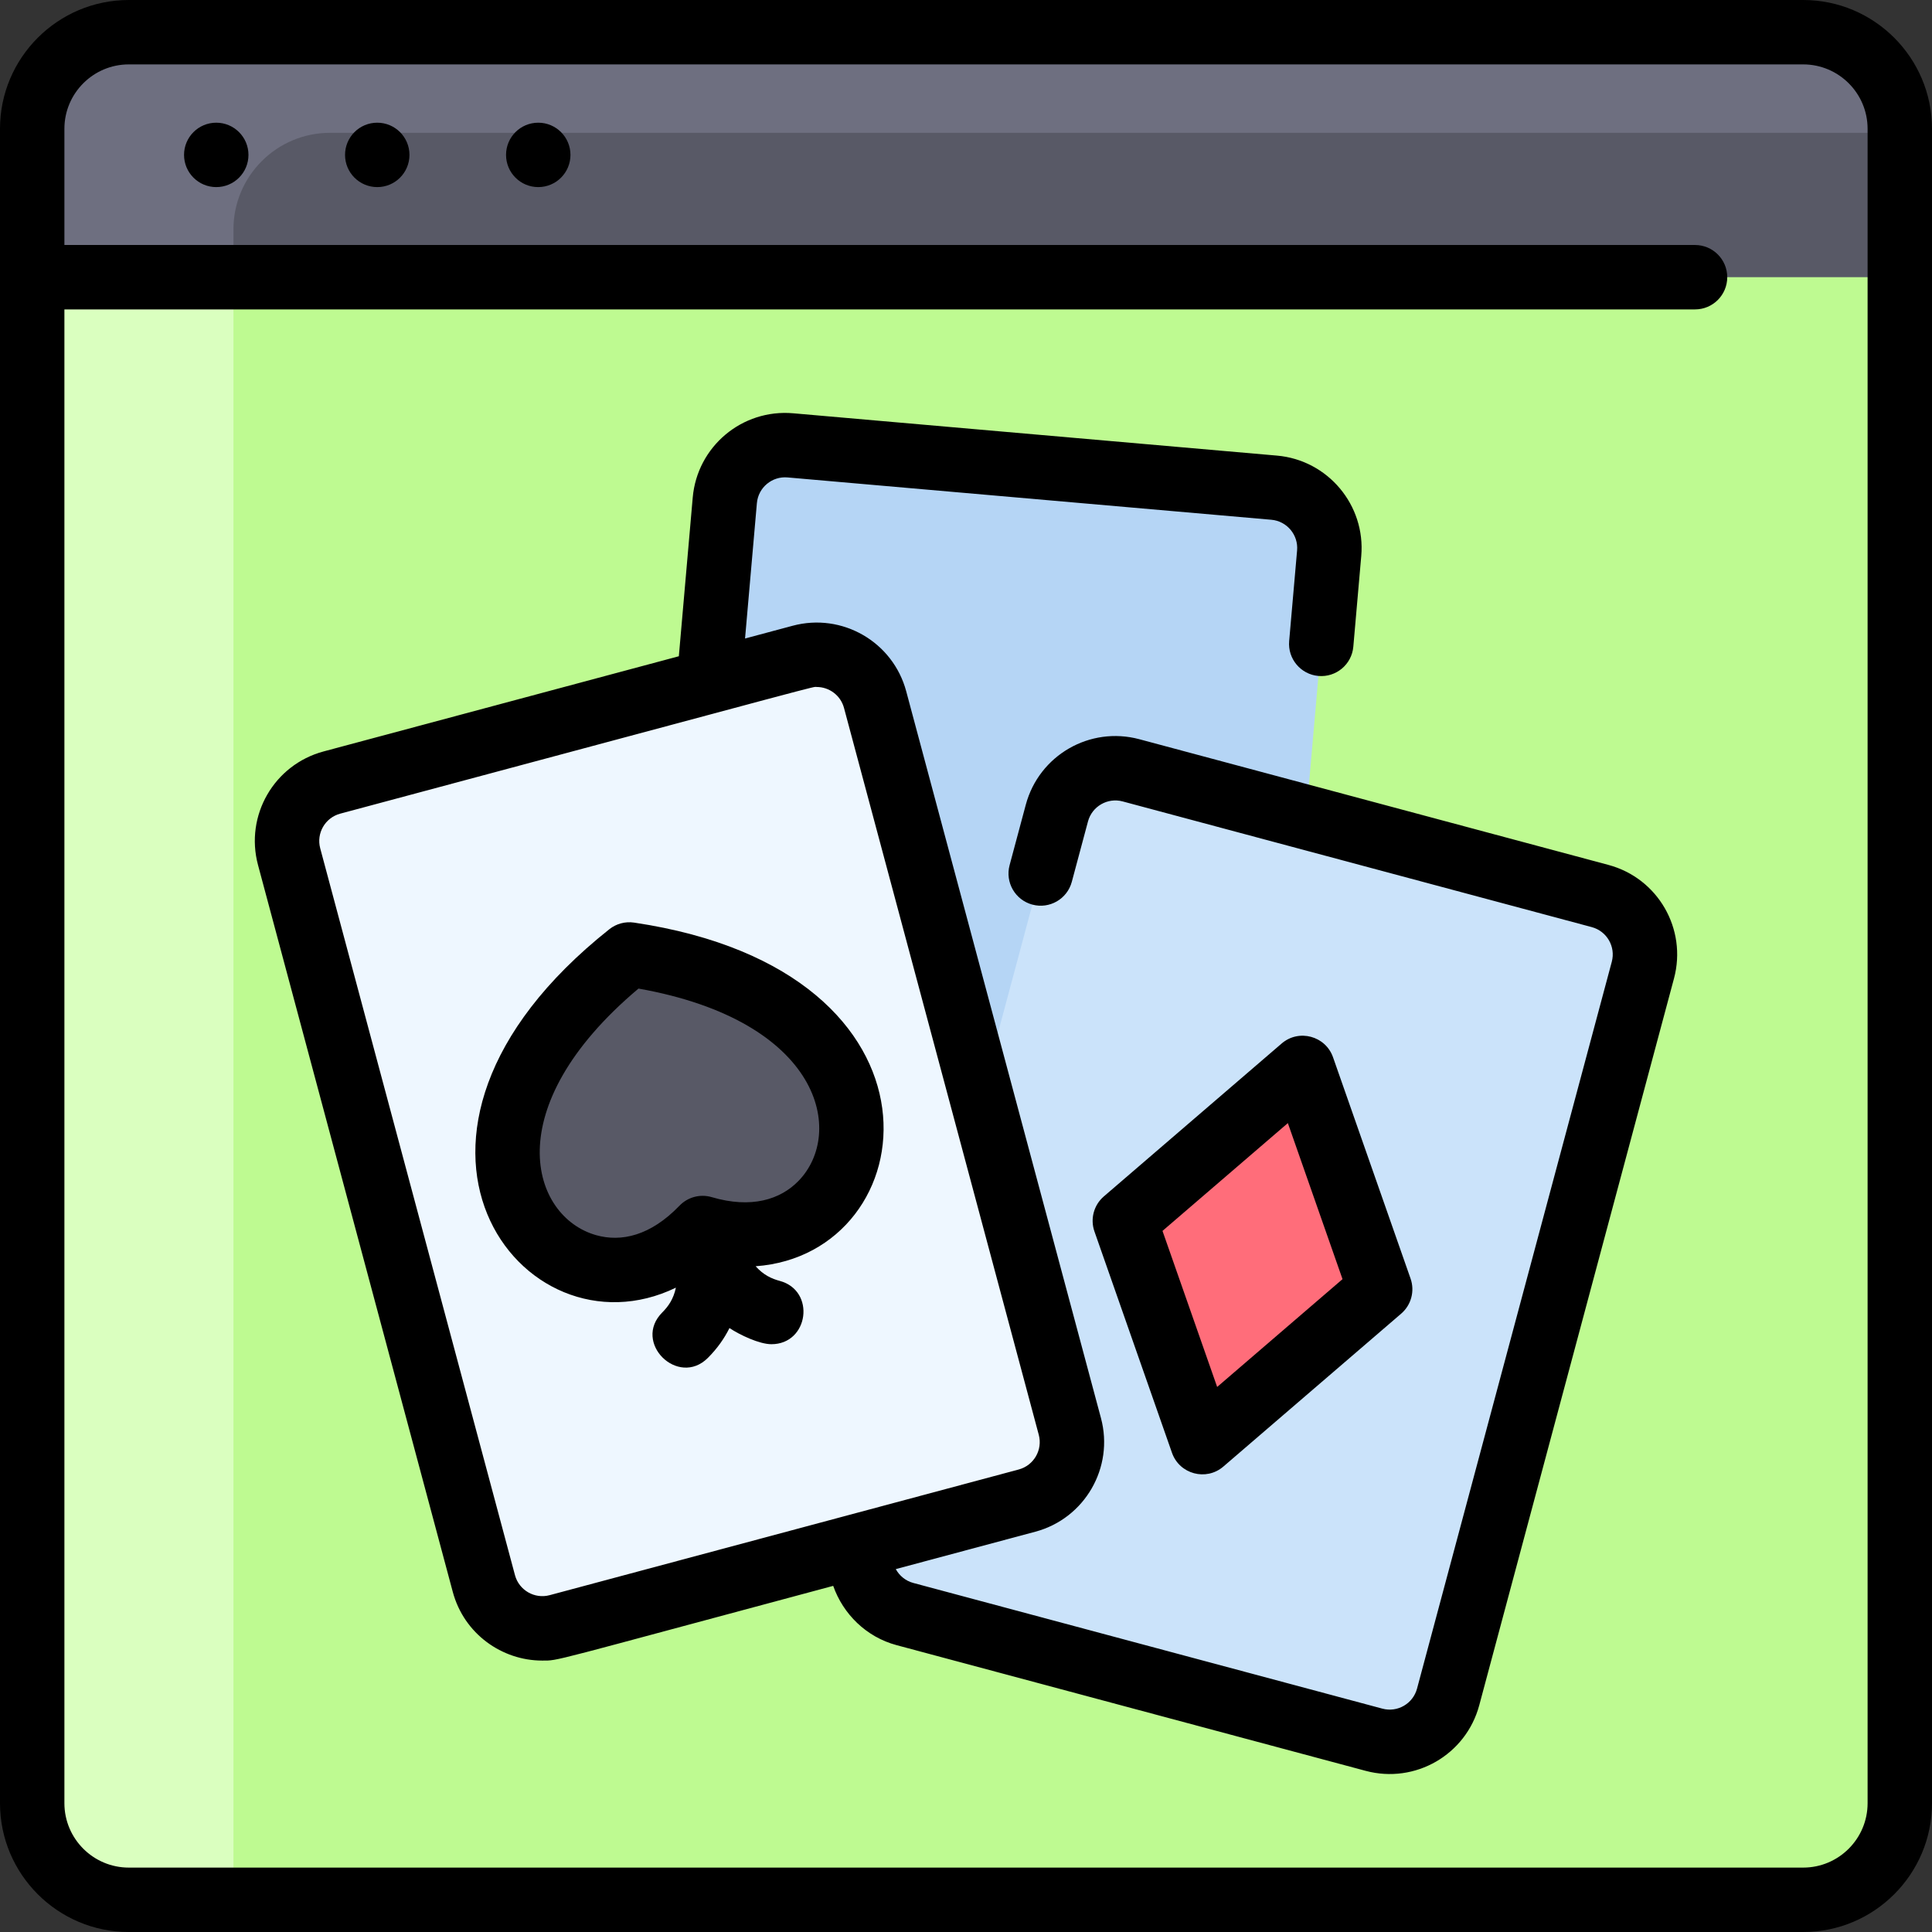
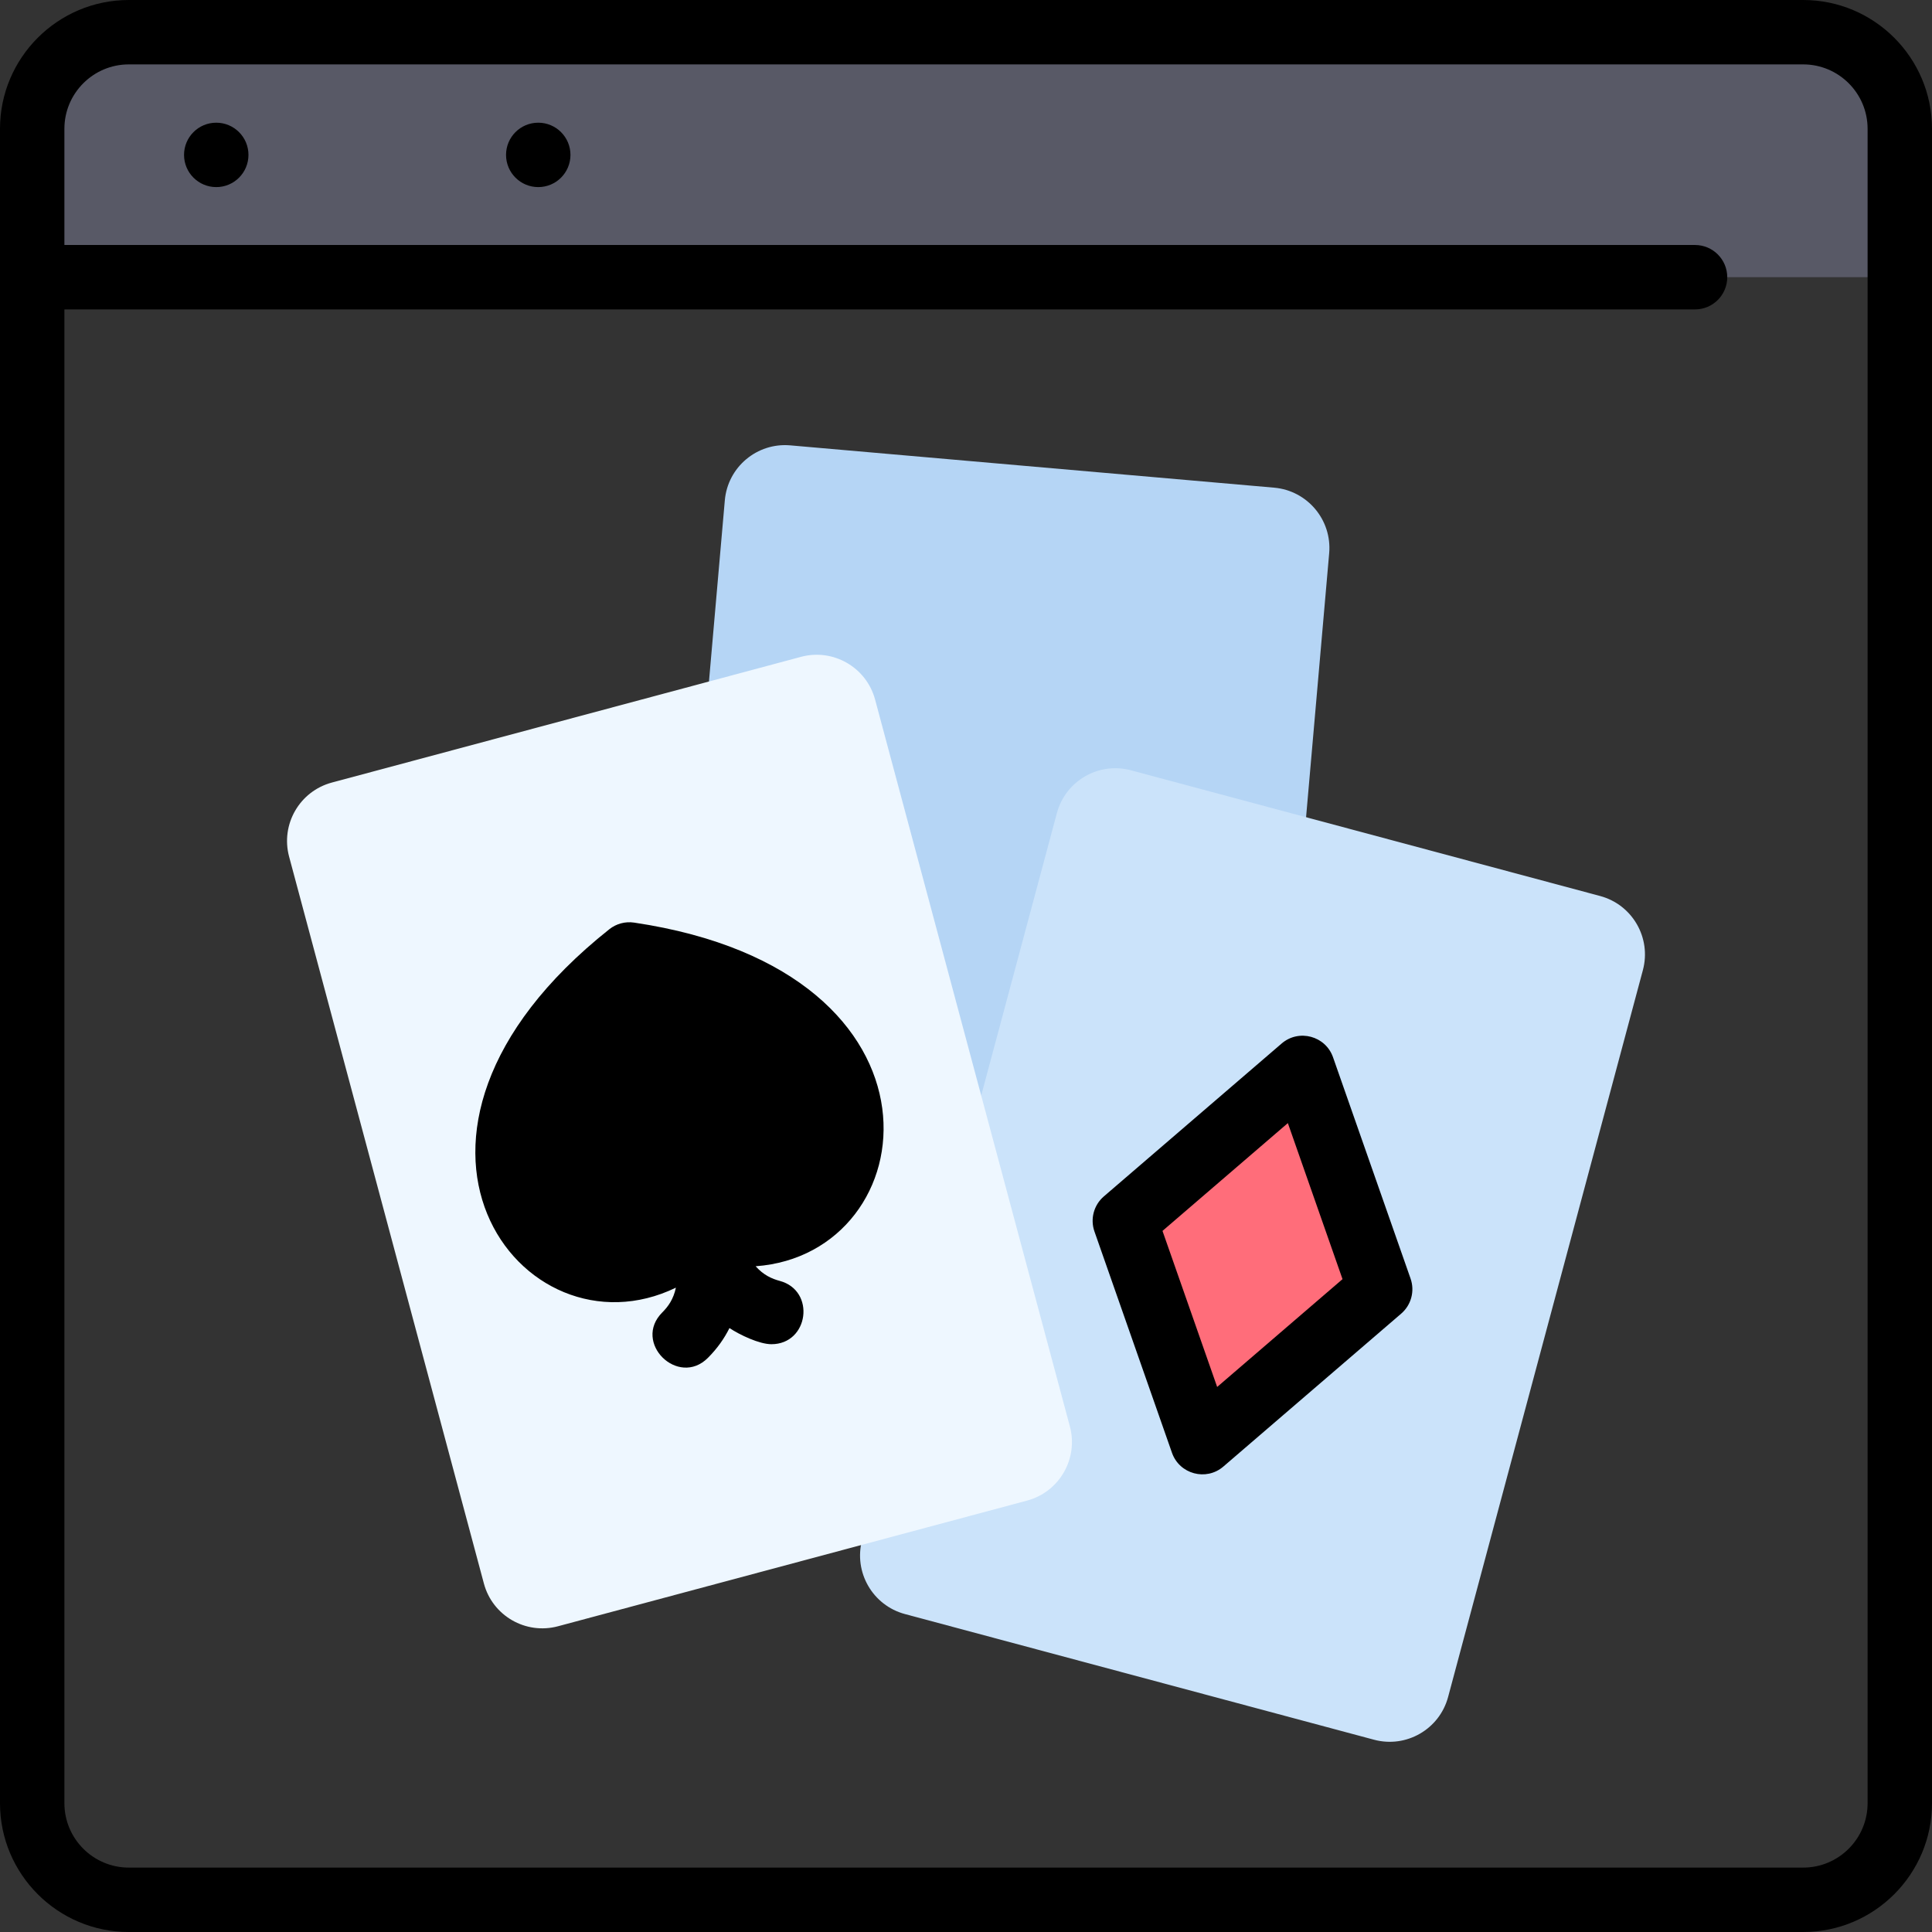
<svg xmlns="http://www.w3.org/2000/svg" id="Layer_1" enable-background="new 0 0 480 480" height="512" viewBox="0 0 480 480" width="512">
  <rect x="0" y="0" width="480" height="480" fill="#333333" stroke="none" />
-   <path d="m448 8h-416c-13.25 0-24 10.75-24 24v416c0 13.25 10.75 24 24 24h416c13.25 0 24-10.75 24-24v-416c0-13.25-10.75-24-24-24z" fill="#befa91" />
-   <path d="m58 68.87v403.13h-26c-13.25 0-24-10.75-24-24v-379.13z" fill="#daffbf" />
  <path d="m472 32v36.87h-464v-36.87c0-13.25 10.75-24 24-24h416c13.25 0 24 10.75 24 24z" fill="#585966" />
-   <path d="m472 33h-390c-13.25 0-24 10.75-24 24v11.87h-50v-36.87c0-13.25 10.75-24 24-24h416c12.332 0 24 9.478 24 25z" fill="#6e6f80" />
  <path d="m316.56 121.16c8.27.73 14.39 8.02 13.67 16.29l-16.3 186.24c-.72 8.27-8.01 14.39-16.28 13.66l-120.2-10.51c-8.27-.73-14.39-8.02-13.67-16.29l16.3-186.24c.72-8.27 8.01-14.39 16.28-13.66z" fill="#b5d5f5" />
  <path d="m397.54 222.61-116.55-31.23c-8.02-2.15-16.26 2.61-18.41 10.63l-48.39 180.58c-2.14 8.02 2.62 16.27 10.64 18.42l116.54 31.22c8.02 2.15 16.27-2.61 18.41-10.63l48.39-180.57c2.15-8.03-2.61-16.27-10.63-18.42z" fill="#cbe3fa" />
  <path d="m323.64 265.32 19.26 54.99-44.17 37.99-19.27-54.99z" fill="#ff6d7a" />
  <path d="m265.81 354.4-48.39-180.58c-2.15-8.02-10.39-12.78-18.41-10.63l-116.55 31.23c-8.02 2.15-12.78 10.39-10.63 18.42l48.39 180.57c2.14 8.02 10.39 12.78 18.41 10.63l116.54-31.22c8.02-2.15 12.78-10.4 10.64-18.42z" fill="#eef7ff" />
  <path d="m156.36 237.13c80.13 11.92 60.89 81.11 18.21 67.96-30.39 32.72-81.65-17.57-18.21-67.96z" fill="#585966" />
  <g>
    <path d="m448 0h-416c-17.645 0-32 14.355-32 32v416c0 17.645 14.355 32 32 32h416c17.645 0 32-14.355 32-32v-416c0-17.645-14.355-32-32-32zm16 448c0 8.822-7.178 16-16 16h-416c-8.822 0-16-7.178-16-16v-371.129h405.129c4.418 0 8-3.582 8-8s-3.582-8-8-8h-405.129v-28.871c0-8.822 7.178-16 16-16h416c8.822 0 16 7.178 16 16z" />
    <path d="m53.73 30.484c-4.456 0-8.005 3.605-8.005 8 0 4.418 3.586 8 8.005 8s8-3.582 8-8-3.582-8-8-8z" />
-     <path d="m93.73 30.484c-4.456 0-8.005 3.605-8.005 8 0 4.418 3.586 8 8.005 8s8-3.582 8-8-3.582-8-8-8z" />
    <path d="m133.73 30.484c-4.456 0-8.005 3.605-8.005 8 0 4.418 3.586 8 8.005 8s8-3.582 8-8-3.582-8-8-8z" />
-     <path d="m399.609 214.884-116.544-31.228c-12.294-3.294-24.916 3.985-28.213 16.288l-4.021 15.007c-1.144 4.268 1.389 8.654 5.657 9.798 4.268 1.142 8.654-1.389 9.798-5.657l4.021-15.007c1.003-3.747 4.865-5.98 8.616-4.974l116.545 31.228c3.756 1.007 5.98 4.859 4.974 8.616l-48.385 180.577c-1.006 3.753-4.858 5.982-8.616 4.974l-116.545-31.228c-1.912-.512-3.445-1.799-4.343-3.439l34.691-9.295c12.268-3.288 19.575-15.943 16.289-28.212l-48.386-180.577c-3.294-12.295-15.914-19.585-28.212-16.289l-11.832 3.17 2.942-33.625c.343-3.93 3.816-6.736 7.621-6.395l120.197 10.516c3.864.338 6.732 3.757 6.395 7.621l-1.97 22.52c-.385 4.402 2.871 8.282 7.272 8.667 4.407.382 8.282-2.871 8.667-7.272l1.97-22.52c1.106-12.653-8.286-23.848-20.939-24.955l-120.197-10.516c-12.704-1.105-23.847 8.27-24.956 20.939l-3.449 39.427-88.266 23.651c-12.297 3.295-19.583 15.913-16.288 28.212l48.385 180.576c2.812 10.494 12.279 17.083 22.212 17.083 4.243 0 .533.67 72.307-18.562 2.458 6.994 8.201 12.707 15.748 14.729l116.546 31.229c12.3 3.294 24.917-3.99 28.213-16.288l48.385-180.577c3.295-12.297-3.989-24.917-16.289-28.212zm-263.05 181.432c-3.75 1.006-7.612-1.228-8.616-4.974l-48.385-180.577c-1.007-3.754 1.218-7.609 4.974-8.615 124.816-33.445 117.005-31.471 118.377-31.471 3.034 0 5.925 2.011 6.784 5.217l48.386 180.576c1.004 3.747-1.229 7.613-4.975 8.617z" />
-     <path d="m157.538 229.218c-2.192-.326-4.419.271-6.152 1.648-64.742 51.423-21.648 107.561 16.538 89.049-.605 2.886-1.938 4.709-3.36 6.129-7.511 7.499 3.911 18.706 11.306 11.321 2.354-2.351 4.094-4.858 5.363-7.413 2.568 1.705 7.422 4.012 10.421 4.012 9.298 0 11.062-13.326 2.061-15.731-1.944-.52-4.013-1.432-5.982-3.635 42.397-3.06 51.546-73.224-30.195-85.38zm40.838 64.187c-4.503 4.626-11.727 6.923-21.57 4.015-2.885-.842-5.965.012-8.004 2.144-7.212 7.481-14.468 9.066-20.69 7.31-16.147-4.56-24.721-31.614 10.52-61.267 45.585 8.101 51.322 35.906 39.744 47.798z" />
+     <path d="m157.538 229.218c-2.192-.326-4.419.271-6.152 1.648-64.742 51.423-21.648 107.561 16.538 89.049-.605 2.886-1.938 4.709-3.36 6.129-7.511 7.499 3.911 18.706 11.306 11.321 2.354-2.351 4.094-4.858 5.363-7.413 2.568 1.705 7.422 4.012 10.421 4.012 9.298 0 11.062-13.326 2.061-15.731-1.944-.52-4.013-1.432-5.982-3.635 42.397-3.06 51.546-73.224-30.195-85.38zm40.838 64.187z" />
    <path d="m303.941 364.362 44.176-37.989c2.496-2.146 3.423-5.603 2.334-8.71l-19.263-54.987c-1.859-5.308-8.494-7.096-12.766-3.42l-44.176 37.989c-2.496 2.146-3.423 5.603-2.334 8.71l19.263 54.987c1.86 5.307 8.495 7.096 12.766 3.42zm16.024-85.331 13.582 38.77-31.147 26.785-13.582-38.77z" />
  </g>
</svg>